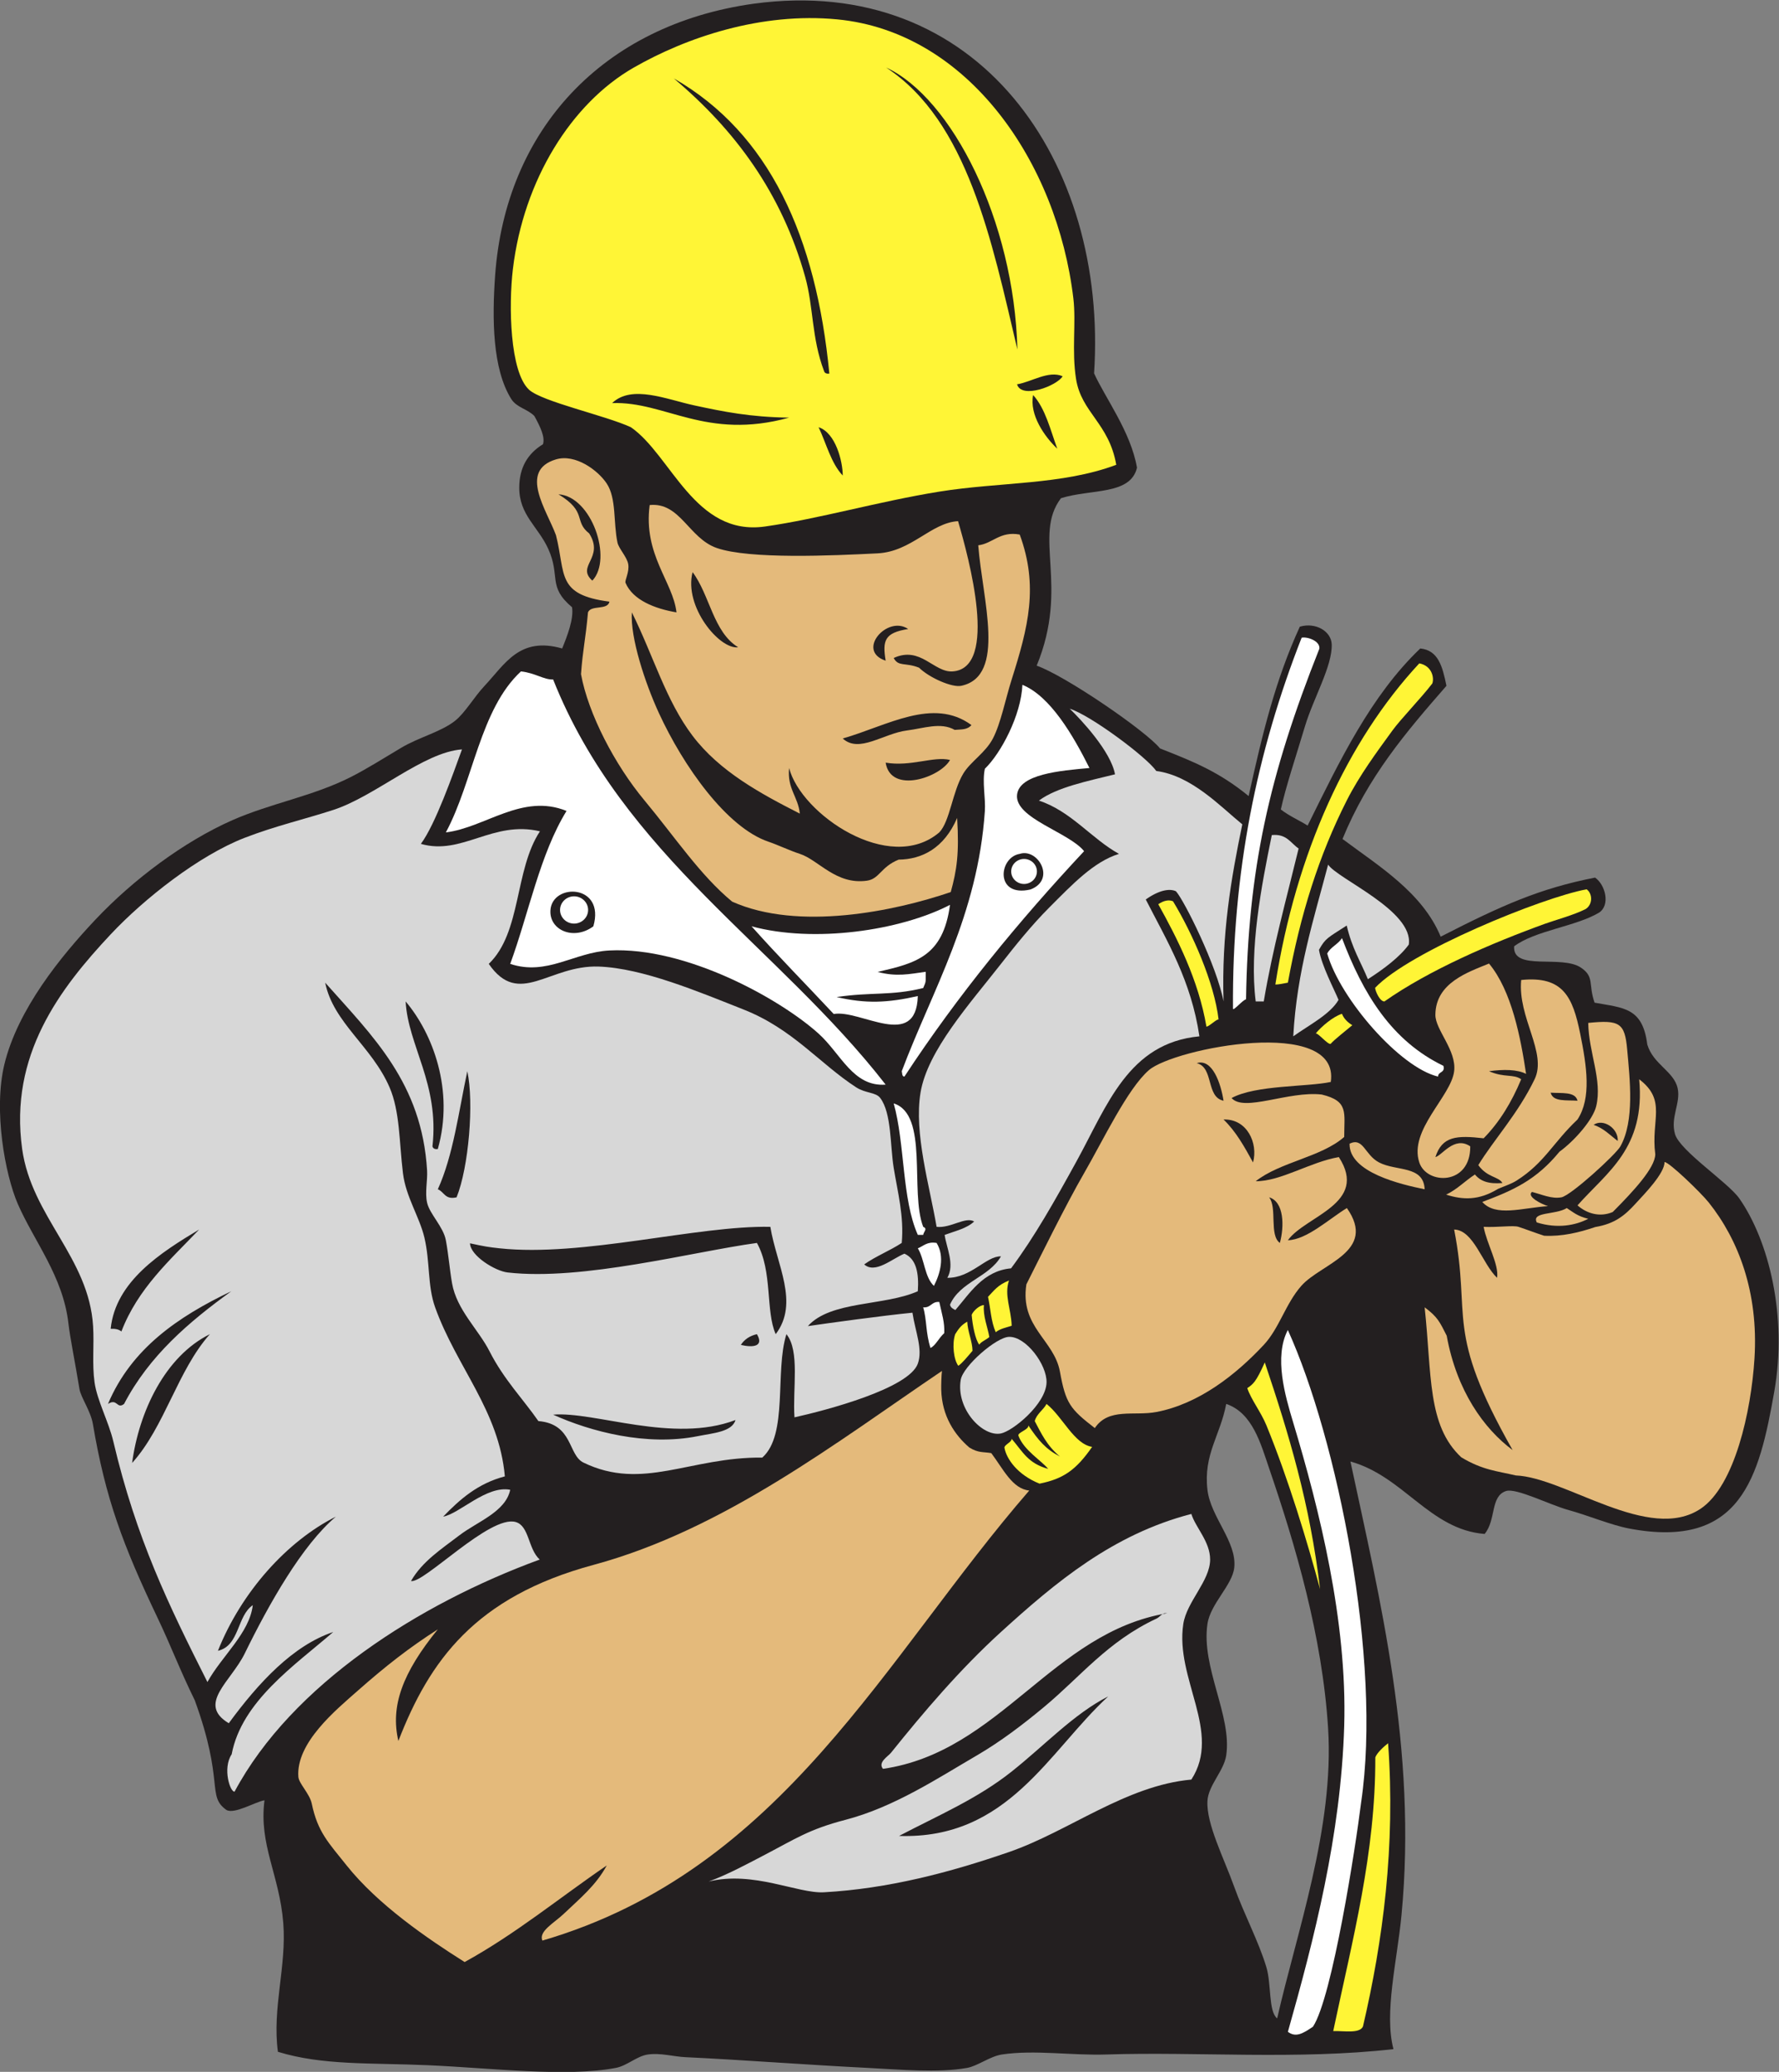
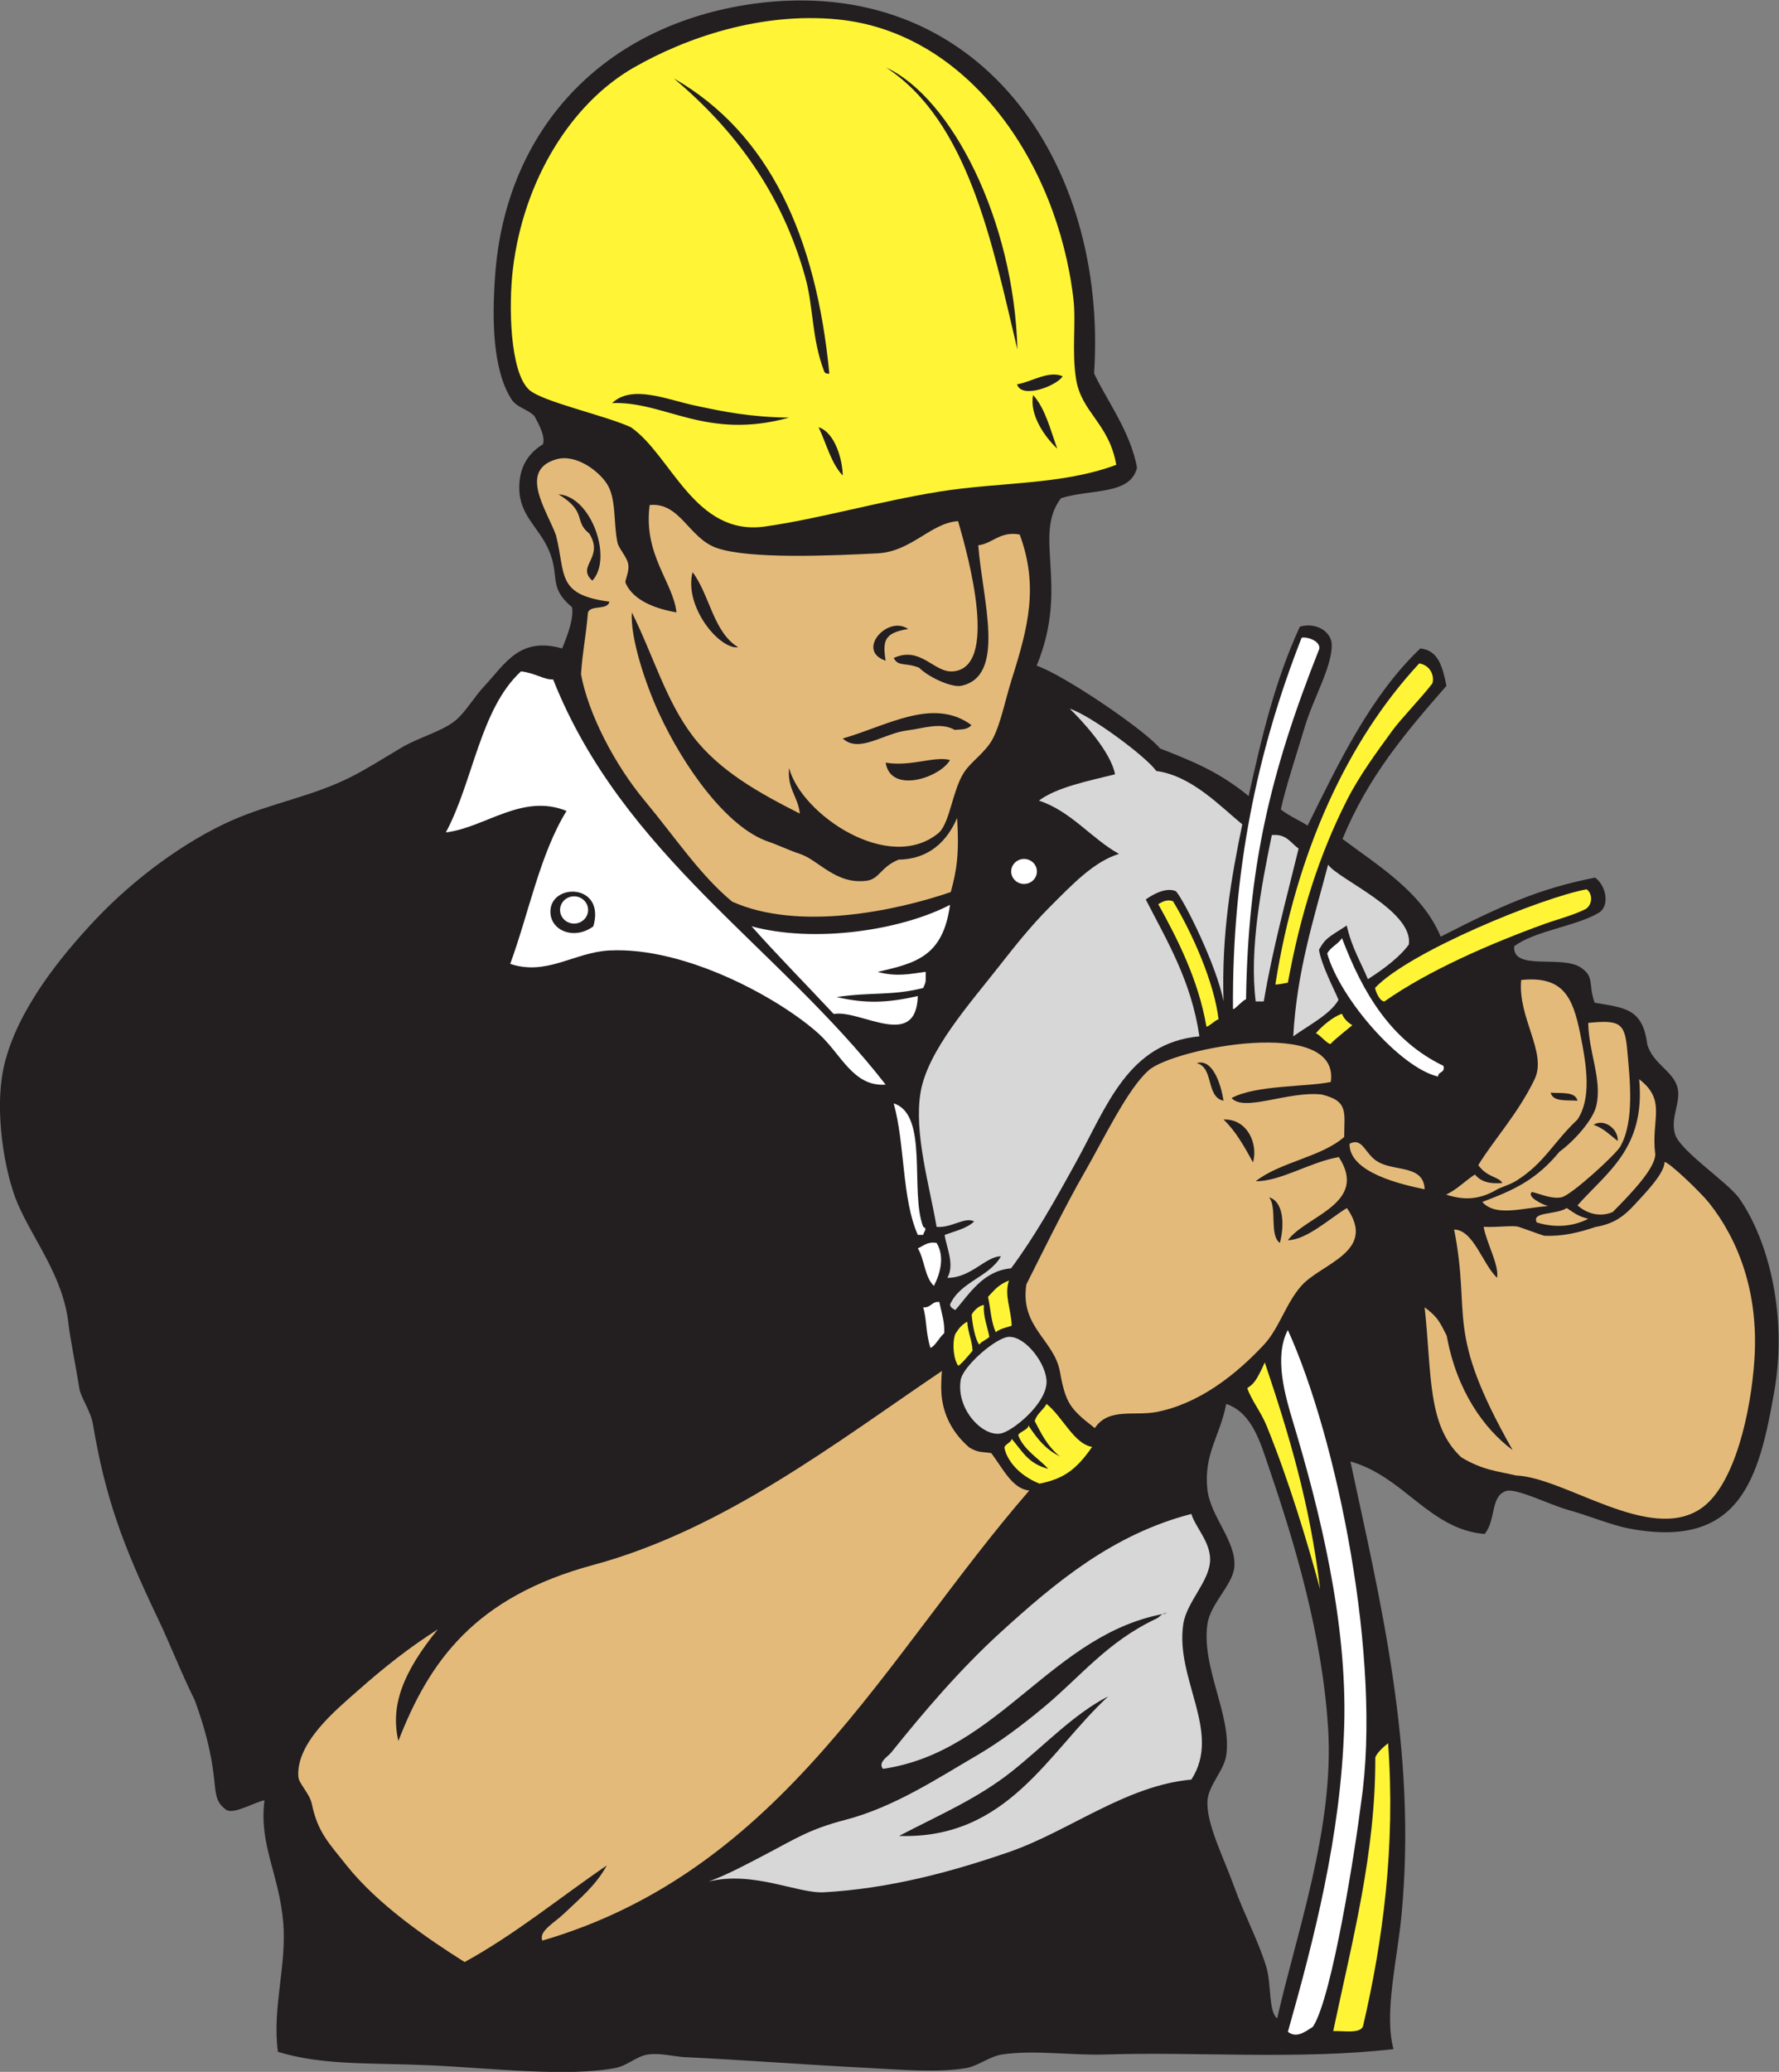
<svg xmlns="http://www.w3.org/2000/svg" viewBox="0 0 634.56 738.573" height="738.573" width="634.56" xml:space="preserve" id="svg2" version="1.1">
  <rect x="0" y="0" width="634.56" height="738.573" fill="#808080" stroke="none" />
  <defs id="defs6" />
  <g transform="matrix(1.333,0,0,-1.333,0,738.573)" id="g10">
    <g transform="scale(0.1)" id="g12">
      <path id="path14" style="fill:#231f20;fill-opacity:1;fill-rule:evenodd;stroke:none" d="M 743.648,53.586 C 727.914,169.746 767.203,282.637 758,398.02 c -10.289,129.003 -65.781,209.539 -50.23,328.164 -23.086,-3.293 -80.856,-38.403 -102.071,-25.696 -53.344,38.078 -4.511,73.391 -84.5,293.117 -40.668,82.745 -62.508,142.855 -100.457,222.445 -91.062,190.99 -138.601,316.97 -172.211,516.65 -5.758,34.09 -32.269,71.08 -35.879,93.28 -11.089,68.1 -25.367,138.26 -29.461,174.81 -14.171,126.53 -92.398,220.88 -135.589,320.32 -33.957,78.21 -65.637,250.16 -35.879,373.13 35.602,147.09 150.773,288.76 243.98,387.49 100.813,106.78 236.555,208.49 365.961,265.5 103.121,45.43 213.809,63.57 315.731,114.81 42.757,21.5 90.875,51.85 136.335,78.93 47.36,28.21 105.73,42.13 143.51,71.76 27.25,21.36 51.05,63.58 78.94,93.29 55.44,59.03 93.96,133.12 208.09,100.46 13.46,33 31.55,79.26 26.42,110.31 -66.03,55.7 -30.28,81.96 -63.44,155.56 -27.23,60.43 -78.05,90.72 -77.79,164.67 0.19,53.1 22.53,90.71 63.49,115.64 5.88,19.05 -6.53,45.49 -23.03,75.5 -19.21,19.31 -47.49,22.44 -61.98,45.65 -50.23,80.45 -51.38,213.9 -43.06,330.09 27.86,388.98 287.07,670.32 691.64,726.83 602.32,81.96 948.3,-424.01 911.12,-988.46 29.67,-65.65 98.45,-156.77 114.81,-252.44 -17.57,-73.85 -123.19,-56.15 -203.5,-81.52 -76.12,-100.98 23.37,-233.2 -64.89,-447.79 75.94,-26.54 291.46,-173.8 330.08,-221.38 92.5,-36.31 158.59,-63.28 237.1,-127.33 37.64,170.48 71.69,310.15 136.95,452.98 43,12.52 84.13,-12.63 85.32,-47.34 1.96,-57.86 -49.19,-144.37 -71.57,-219.07 -25.44,-84.91 -50.92,-160.15 -64.58,-222.44 21.43,-16.84 48.12,-28.44 71.75,-43.06 85.45,172.88 169.14,347.51 301.38,473.6 47.94,-4.69 59.43,-47.53 70.04,-99.86 -109.3,-125.11 -210,-243.34 -278.14,-409.62 95.79,-71.65 213.75,-142.8 262.72,-261.26 162.94,83.44 264.46,128.89 413.05,158.01 27.62,-18.82 41.56,-73.64 10.6,-93.78 -62.42,-37.15 -170.86,-47.67 -227.12,-89.95 -4.49,-67.66 127.61,-21.6 179.38,-57.45 36.21,-25.07 18.51,-43.36 35.88,-93.29 78.04,-14.26 128.59,-12.9 141.03,-111.8 16.07,-53.98 71.72,-71.56 81.43,-117.81 8.24,-39.27 -20.24,-77.65 -7.17,-121.99 13.16,-44.67 142.5,-129.59 172.2,-172.23 78.44,-112.5 129.12,-313.76 93.3,-516.64 -40.42,-228.97 -89.04,-422.14 -387.49,-365.96 -49.42,9.3 -107.71,34.35 -165.06,50.22 -47.15,13.06 -137.99,58.93 -165.02,50.23 -42.69,-13.72 -26.12,-77.02 -57.41,-114.8 -146.86,11.53 -216.55,154.11 -359.08,193.75 C 3691.6,1266.74 3792.59,862.188 3750.27,419.543 3738.47,296.211 3703.23,157.832 3728.73,60.762 3473.07,31.75 3202.27,54.258 2960.94,46.418 c -94.03,-3.059 -192.63,13.062 -279.85,0 -31.89,-4.785 -65,-30.844 -93.3,-35.879 -78.1,-13.938 -179.76,-4.277 -265.49,0 -164.38,8.184 -341.16,21.875 -487.94,28.699 -32.39,1.504 -66.25,11.926 -100.47,7.18 -29.78,-4.145 -55.61,-30.109 -86.11,-35.879 C 1515.26,-14.602 1316.53,10.188 1145.49,17.707 991,24.504 864.043,16.672 743.648,53.586 Z M 3417.54,142.949 c -23.54,18.313 -15.23,91.145 -28.7,136.34 -20.68,69.375 -59.72,141.688 -86.11,215.274 -27.65,77.07 -75.02,168.378 -71.75,229.617 2.24,42.375 43.91,80.097 50.22,121.992 15.92,105.723 -67.41,235.508 -50.22,351.598 8.05,54.49 66.77,103.67 71.75,150.7 7.33,69.15 -63.29,134.98 -71.75,208.09 -11.01,94.92 34.08,144.42 50.22,229.62 70.68,-23.95 92.48,-106.96 114.82,-172.22 69.68,-203.57 142.46,-448.3 157.87,-696.038 16.47,-265.317 -84.57,-546.817 -136.35,-774.973 v 0" />
      <path id="path16" style="fill:#fff536;fill-opacity:1;fill-rule:evenodd;stroke:none" d="m 3567.55,109.031 c 52.06,247.153 113.31,475.149 112.62,731.614 3.67,12.253 24.39,30.644 34.22,38.144 20,-275.613 -13.8,-528.035 -67.23,-757.371 -8.74,-19.953 -51.91,-11.367 -79.61,-12.387 v 0" />
      <path id="path18" style="fill:#ffffff;fill-opacity:1;fill-rule:evenodd;stroke:none" d="m 3446.25,107.07 c 69.68,246.399 141.85,524.414 150.68,818.028 8.43,280.322 -66.75,580.012 -136.33,810.852 -21.89,72.59 -52.15,175.67 -14.51,247.94 131.58,-289.46 252.76,-883.19 196.04,-1263.831 -14.3,-116.688 -77.15,-521.368 -128.8,-599.329 -27.55,-18.906 -46.31,-29.402 -67.08,-13.66 v 0" />
      <path id="path20" style="fill:#e4ba7b;fill-opacity:1;fill-rule:evenodd;stroke:none" d="m 1171.55,1183.42 c -94.67,-116.38 -127.37,-205.471 -105.52,-298.479 82.93,213.649 204.66,385.079 521.71,470.699 350.75,94.7 653.86,330.59 932.85,518.79 -1.59,-12.05 -2.17,-39.59 -1.95,-49.82 1.64,-71.61 36.67,-121.87 75.1,-154.96 23.99,-14.94 37.39,-11.27 58.82,-15.04 32.03,-42.49 56.18,-95.46 101.61,-100.03 C 2367.25,1109.1 2095.51,539.316 1451.4,351.047 c -10.85,24.805 31.67,47.156 57.41,71.758 41.51,39.668 85.69,75.3 114.82,129.148 -126.52,-86.355 -243,-182.762 -380.33,-258.32 -99.45,62.644 -232,153.269 -315.726,258.32 -48.433,60.774 -77.422,89.063 -93.281,165.051 -5.668,27.156 -34.504,53.758 -35.875,71.758 -6.977,91.238 101.273,179.656 157.859,229.618 77.553,68.48 139.213,116.23 215.273,165.04 v 0" />
      <path id="path22" style="fill:#d7d7d7;fill-opacity:1;fill-rule:evenodd;stroke:none" d="m 3123.34,1226.48 c -307.52,-51.32 -447.19,-370.796 -760.62,-416.187 -14.48,17.395 13.62,33.203 21.52,43.047 86.64,107.851 184.21,222.88 294.21,322.91 145.62,132.42 299.32,261.37 509.46,315.73 11.09,-36.17 50.39,-74.05 50.24,-121.99 -0.18,-57.2 -62.62,-112.43 -71.76,-172.22 -22.45,-147.03 103.95,-289.325 21.52,-416.188 C 3012.93,765.906 2860.06,643.125 2699.97,587.832 2541,532.949 2377.19,489.934 2204.85,480.195 c -70.05,-3.945 -189.01,58.184 -308.55,28.711 51.18,18.965 97.89,44.207 150.68,71.758 80.66,42.09 117.57,67.891 215.28,93.293 130.13,33.809 247.79,111.758 351.6,172.215 64.07,37.297 124.66,83.652 179.39,129.148 99.64,82.82 169.7,175.08 301.39,236.81 8.7,4.07 11.84,11.46 21.52,14.35 2.39,0 4.78,0 7.18,0 z M 2965.48,1004.03 C 2873.86,957.656 2795.65,873.367 2707.15,803.105 2615.48,730.352 2512.27,686.57 2405.76,630.898 2697.71,621.199 2806,857.336 2965.48,1004.03 v 0" />
-       <path id="path24" style="fill:#d7d7d7;fill-opacity:1;fill-rule:evenodd;stroke:none" d="m 627.715,749.348 c -11.586,-2.024 -32.965,61.765 -7.777,99.941 26.656,141.695 168.851,237.831 271.757,326.961 -107.59,-35.95 -199.961,-135.5 -279.543,-243.977 -85.839,51.516 5.957,111.367 42.75,186.567 64.618,132.07 153.711,290.06 243.977,365.96 -130.688,-65.46 -253.043,-201.42 -315.734,-358.79 58.332,13.43 50.418,93.1 93.281,122 -8.766,-74.99 -83.207,-136.08 -121.375,-205.59 -103.75,205.74 -190.387,383.1 -251.758,643.29 -12.5,53.01 -43.383,109.41 -50.23,157.88 -7.008,49.59 -0.852,99.85 -3.965,150.69 -11.239,183.52 -164.442,292.26 -189.782,473.59 -35.086,251.09 100.61,428.84 236.801,574.06 89.719,95.66 236.203,210.94 358.785,258.31 81.625,31.56 160.301,49.58 236.793,74.4 112.705,36.57 241.505,154.65 344.505,161.93 -24.23,-66.67 -71.18,-200.59 -109.99,-252.65 110.03,-31.8 192.22,63.47 318.63,33.58 -68.49,-103.72 -48.98,-270.27 -136.95,-354.51 81.25,-117.76 160.89,-2.47 294.2,-7.18 118.28,-4.17 269.32,-68.22 387.49,-114.8 131.97,-52.03 203.63,-144.75 301.38,-208.1 25.56,-16.56 52.6,-12.68 64.58,-28.7 30.49,-40.78 26.07,-126 35.88,-186.57 10.52,-64.99 28.09,-129.82 21.53,-200.92 -31.77,-20.86 -69.63,-35.61 -100.46,-57.4 29.33,-26.3 74.85,15.41 107.64,28.7 31.58,-13.87 39.23,-51.66 35.87,-100.45 -89.25,-39.92 -233.29,-25.04 -294.2,-93.29 54.18,7.97 198.66,27.88 279.84,35.88 7.44,-50.1 28.37,-97.6 14.36,-136.34 -24.11,-66.65 -245.36,-124.7 -330.08,-143.52 -5.24,76.09 15.02,177.67 -21.53,222.44 -31.51,-100.03 5.13,-268.23 -64.58,-330.07 -192.45,2.08 -320.18,-90.25 -478.48,-13.37 -41.92,20.35 -27.47,103.27 -120.67,111.01 -39.34,56.84 -92.65,111.55 -130.59,186.34 -29.84,58.82 -87.95,110.82 -100.46,182.43 -6.18,35.38 -9.43,76.65 -16.54,114.82 -6.74,36.31 -43.36,70.06 -50.22,100.46 -6.13,27.14 1.58,59.57 0,86.11 -13.91,233.61 -145.073,358.63 -272.678,502.3 21.723,-107.3 124.578,-169.82 172.218,-279.86 27.97,-64.61 25.79,-146.78 35.88,-229.62 7.73,-63.45 44.27,-116.63 57.41,-172.22 15.46,-65.46 8,-128.99 28.7,-186.57 57.58,-160.23 171.01,-276.05 186.57,-452.06 -72.12,-18.77 -120.39,-61.4 -165.05,-107.64 43.4,7.47 115.98,84.13 179.39,71.76 -12.38,-59.2 -88.27,-85.21 -136.34,-121.99 -47.63,-36.46 -98.62,-69.15 -129.15,-121.98 34.07,-7.52 210.63,176.98 279.85,157.85 36.91,-10.19 32.97,-71.69 64.58,-100.45 -322.25,-117.85 -663,-334.05 -816.515,-620.642 z M 561.617,1972.74 C 441.578,1913.39 371.855,1765.47 353.52,1628.32 c 87.398,96.77 121.328,247.02 208.097,344.42 z M 1867.59,1700.08 c 40.3,8.1 91.42,11.34 100.47,43.05 -167.08,-63.49 -377.02,23.75 -487.96,14.34 99.87,-45.13 250.1,-85.03 387.49,-57.39 z m -1535.594,86.1 c 67.289,128.84 173.184,219.09 287.027,301.39 -142.543,-67.95 -267.621,-153.37 -330.082,-301.39 25.196,16.28 23.598,-15.13 43.055,0 z m 1693.464,186.56 c -19.49,-4.42 -33.61,-14.22 -43.05,-28.7 31.5,-7.54 62.8,-4.87 43.05,28.7 z m 35.88,287.04 c -195.22,4.1 -502.13,-81.45 -724.75,-57.4 -28.7,3.09 -40.21,4.87 -78.93,13.36 0.91,-33.38 67.42,-74.16 100.46,-77.95 200.69,-23.1 496.46,55.64 667.34,78.93 42.36,-76.39 22.72,-181.96 50.23,-243.98 63.83,84.07 2.35,185.21 -14.35,287.04 z M 532.914,2252.6 C 430.68,2191.28 309.098,2114.08 296.117,1987.1 c 12.496,0.55 22.317,-1.6 28.703,-7.18 44.532,115.72 129.871,190.65 208.094,272.68 z m 688.866,86.11 c 32.58,80.66 46.83,253.44 28.71,337.26 -23.15,-108.41 -37.69,-225.42 -78.94,-315.74 17.24,-6.68 19,-28.83 50.23,-21.52 z m -136.34,523.83 c 6.38,-118.28 90.65,-220.1 71.76,-387.5 1.59,-5.58 6.01,-8.34 14.35,-7.17 44.52,157.42 -13.72,309.3 -86.11,394.67 v 0" />
      <path id="path26" style="fill:#fff536;fill-opacity:1;fill-rule:evenodd;stroke:none" d="m 3532.36,1291.05 c -34.5,127.67 -85,295 -143.52,437.72 -14.77,36.03 -40.56,68.16 -51.3,99.62 15.94,11 23.07,15.85 46.87,68.78 64.47,-191.47 120.77,-377.37 147.95,-606.12 v 0" />
      <path id="path28" style="fill:#e4ba7b;fill-opacity:1;fill-rule:evenodd;stroke:none" d="m 3812.21,2044.5 c 35.11,-25.95 40.58,-39.61 58.98,-75.79 26.69,-147.6 99.83,-249.15 176.45,-305.97 -183.83,324.02 -109.74,350.71 -156.51,589.86 52.17,-1.36 75.32,-91.47 114.82,-129.16 5.86,34.7 -27.88,91.6 -35.88,136.34 37.7,-1.87 79.39,4.61 93.28,0 24.11,-8 46.79,-16.8 68.44,-23.77 47.85,-2.59 94.89,8.89 137.08,23.29 53.22,8.9 79.56,31.74 108.03,62.88 23.63,25.85 77.08,80 77.27,110.91 11.71,0.31 96.87,-81.34 118.65,-108.73 78.72,-98.9 133,-239.06 121.99,-416.18 -8.84,-142.41 -53.07,-340.71 -143.51,-401.85 -137.97,-93.28 -363.12,83.56 -495.12,88.59 -49.85,11.82 -88.75,14.06 -145.99,48.54 -91.43,85.17 -78.49,220.62 -97.98,401.04 v 0" />
      <path id="path30" style="fill:#fff536;fill-opacity:1;fill-rule:evenodd;stroke:none" d="m 2707.15,1692.89 c 30.21,-35.36 43.76,-65.7 97.57,-80.38 -18.84,22.98 -64.74,49.49 -79.49,88.45 -3.39,8.99 28.45,16.22 26.47,27.81 27.06,-40.44 46.78,-63.67 84.61,-83.26 -35.38,29.15 -50.77,63.47 -67.47,94.72 4.7,19.22 23.45,30.18 31.59,45.95 43.14,-34.39 74.06,-107.78 121.99,-114.81 -42.97,-61.94 -77.22,-85.66 -140.81,-98.37 -60.02,24.11 -88.22,66.94 -93.61,94.8 -2.82,8.68 18.88,15.15 19.15,25.09 v 0" />
      <path id="path32" style="fill:#d7d7d7;fill-opacity:1;fill-rule:evenodd;stroke:none" d="m 2678.45,1707.25 c -48.99,-10.02 -120.81,65.4 -107.64,143.51 6.13,36.38 94.83,113.87 129.16,114.81 45.44,1.25 101.76,-74.61 100.46,-121.98 -1.57,-57.9 -90.26,-129.86 -121.98,-136.34 v 0" />
      <path id="path34" style="fill:#e4ba7b;fill-opacity:1;fill-rule:evenodd;stroke:none" d="m 3561.05,2647.27 c -63.46,-13.66 -200.55,-7.78 -265.5,-43.06 33.64,-38.28 152.36,19.56 241.19,9.4 72.62,-17.48 60.19,-47.93 60.19,-113.46 -61.29,-53.95 -171.22,-66.76 -236.79,-118.38 67.4,-0.38 144.97,51.12 222.44,64.58 80.88,-124.66 -89.22,-157.01 -136.33,-222.45 51.13,1.56 110.19,57.19 157.86,86.1 82.03,-116.82 -69.25,-148.12 -121.98,-208.09 -42.27,-48.06 -58.8,-113.25 -100.47,-157.86 -75.29,-80.61 -174.2,-157.8 -287.02,-179.4 -60.03,-11.5 -128.1,12.21 -165.05,-43.05 -66.43,51.35 -77.99,66.34 -93.28,150.69 -15.51,85.5 -107.35,119.15 -89.85,233.66 35.22,69.6 104.77,211.55 154.43,297.34 51.04,88.17 116.1,225.67 173.29,275.42 67.68,58.9 512.61,145.6 486.87,-31.44 z m -165.03,-308.56 c 22.12,-28.1 -0.29,-100.75 28.7,-121.99 12.06,43.42 11.78,110.17 -28.7,121.99 z m -121.99,208.1 c 33.01,-31.58 56.05,-73.12 78.93,-114.82 14.14,51.37 -15.93,117.03 -78.93,114.82 z m -71.76,150.69 c 46.32,-11.09 24.08,-90.75 71.76,-100.47 -7.08,45.66 -29.67,113.69 -71.76,100.47 v 0" />
      <path id="path36" style="fill:#ffffff;fill-opacity:1;fill-rule:evenodd;stroke:none" d="m 2470.35,2044.5 c 21.01,-1.87 22.05,16.23 43.05,14.36 7.39,-33.66 14.55,-54.35 13.31,-83.26 -15.16,-13.78 -23.07,-33.22 -36.83,-39.75 -12.91,39.38 -9.69,75.83 -19.53,108.65 v 0" />
      <path id="path38" style="fill:#ffffff;fill-opacity:1;fill-rule:evenodd;stroke:none" d="m 2499.05,2101.91 c -24.86,22.97 -24.96,70.72 -43.05,100.47 15.52,6 24.48,18.57 50.23,14.34 22.25,-36.43 9.92,-81.49 -7.18,-114.81 v 0" />
      <path id="path40" style="fill:#ffffff;fill-opacity:1;fill-rule:evenodd;stroke:none" d="m 2470.35,2238.25 c -4.78,0 -9.57,0 -14.35,0 -42.91,95.81 -34.18,243.27 -64.58,351.61 94.42,-29.61 42.6,-235.55 78.93,-330.08 12.78,-5.27 1.04,-13.06 0,-21.53 v 0" />
      <path id="path42" style="fill:#e4ba7b;fill-opacity:1;fill-rule:evenodd;stroke:none" d="m 3966.41,2326.34 c 82.4,30.9 144.03,58.23 206.41,134.21 41.68,30.37 89.97,86.33 98.48,121.99 16.7,69.97 -19.97,142.05 -21.38,222.59 84.21,8.56 97.83,-0.18 104.2,-70.87 7.4,-82.14 19.95,-190.87 -18.08,-259.21 -12.15,-21.83 -132.43,-131.59 -157.88,-136.34 -26.36,-4.92 -52.57,7.91 -78.93,14.35 -14.59,-12.75 26.17,-32.79 43.06,-37.85 -70.39,-5.05 -140.02,-29.12 -175.88,11.13 z m 297.87,206.11 c 27.02,-8.86 44.1,-27.65 64.58,-43.06 2.25,33.61 -38.92,61.24 -64.58,43.06 v 0" />
      <path id="path44" style="fill:#e4ba7b;fill-opacity:1;fill-rule:evenodd;stroke:none" d="m 3869.61,2345.89 c 29.28,13.77 50.96,36.98 77.11,53.89 15.12,-18.35 37.05,-25.86 73.59,-22.81 -10.51,17.91 -40.04,13.93 -64.59,47.85 42.19,68.97 106.14,137.13 150.69,229.63 34.29,71.19 -45.61,164.52 -35.88,265.49 112.06,11.36 137.94,-45.15 157.87,-143.52 17.54,-86.58 30.6,-172.08 -7.19,-229.61 -65.34,-61.63 -88.21,-115.82 -162.71,-163.16 -15.46,-9.82 -33.78,-15.06 -49.98,-22.37 -51.97,-31.53 -94.03,-29.56 -138.91,-15.39 z m 279.85,272.68 c 5.87,-25.23 42.88,-19.31 71.75,-21.54 -5.87,25.23 -42.88,19.31 -71.75,21.54 v 0" />
      <path id="path46" style="fill:#ffffff;fill-opacity:1;fill-rule:evenodd;stroke:none" d="m 2369.89,2640.09 c -87.12,-6.5 -119.48,82.37 -179.39,136.33 -103.96,93.66 -355.44,232.78 -559.7,222.45 -94.15,-4.76 -167.34,-68.62 -265.51,-35.88 49.96,136.62 79.59,293.55 150.69,409.01 -118.54,48.16 -217.68,-44.66 -322.91,-57.4 73.52,136.97 91.47,329.52 200.93,430.54 37.94,-3.96 61.66,-22.76 86.1,-21.53 187.13,-470.65 602.01,-713.54 889.79,-1083.52 z m -896.96,466.41 c -3.43,-53.88 62.83,-81.73 114.81,-43.05 32.65,113.36 -110.12,116.72 -114.81,43.05 v 0" />
      <path id="path48" style="fill:#ffffff;fill-opacity:1;fill-rule:evenodd;stroke:none" d="m 3848.09,2661.62 c -101.45,23.63 -262.07,207.73 -296.61,328.99 8.64,17.23 28.68,24.6 39.54,41.19 56.47,-149.26 132.62,-274.57 271.41,-341.49 5.23,-19.57 -14.25,-14.43 -14.34,-28.69 v 0" />
-       <path id="path50" style="fill:#ffffff;fill-opacity:1;fill-rule:evenodd;stroke:none" d="m 2420.13,2661.61 c -6.99,0.21 -5.58,8.79 -7.18,14.36 82.18,217.76 203.57,417.16 222.44,696.04 2.29,33.73 -7.61,78.19 0,112.79 43.04,41.56 96.88,142.9 100.47,224.46 75.04,-30.55 136.22,-136.19 179.39,-222.44 -78.99,-7.15 -188.05,-16.35 -193.75,-71.76 -6.45,-62.73 139.31,-100.2 179.39,-150.7 -174.5,-186.67 -337.67,-384.68 -480.76,-602.75 z m 308.54,595.59 c -56.63,-9.1 -67.09,-117.36 28.71,-95.25 69.44,26.24 20,111.3 -28.71,95.25 v 0" />
      <path id="path52" style="fill:#fff536;fill-opacity:1;fill-rule:evenodd;stroke:none" d="m 3520.64,2776.93 c 15.23,18.41 46.53,45.21 70.33,52.55 4.6,-12.46 15.66,-23.43 27.66,-30.44 -16.49,-14.04 -47.83,-38.23 -58.02,-49.93 -7.07,-3.02 -34.37,30.3 -39.97,27.82 v 0" />
      <path id="path54" style="fill:#d7d7d7;fill-opacity:1;fill-rule:evenodd;stroke:none" d="m 3460.6,2769.25 c 9.63,174.54 54.97,313.36 93.29,459.23 24.39,-37.98 229.26,-123.36 215.87,-213.85 -23.82,-32.88 -66.29,-64.93 -109.48,-92.58 -18.57,45.45 -42.71,82.82 -56.62,143.51 -50.48,-32.88 -56.36,-32.92 -74.26,-64.97 7.44,-43.11 40.32,-104.81 52.35,-133.83 -22,-38.6 -80.19,-68.04 -121.15,-97.51 v 0" />
      <path id="path56" style="fill:#fff536;fill-opacity:1;fill-rule:evenodd;stroke:none" d="m 3260.73,2814.42 c -7.18,0 -25.32,-19.21 -32.5,-19.21 -21.14,124.98 -78.74,237.33 -128.85,327.33 14.83,10.1 28.54,12.67 39.51,7.84 51.84,-85.37 110.51,-218.09 121.84,-315.96 v 0" />
      <path id="path58" style="fill:#ffffff;fill-opacity:1;fill-rule:evenodd;stroke:none" d="m 2230.96,2828.95 c -73.91,79.06 -148.83,154.84 -219.85,234.5 166.12,-45.12 396.64,-12.12 531,57.41 -18.81,-139.4 -92.9,-155.86 -193.75,-179.4 51.2,-13.44 84.22,-5.71 128.72,0.39 -0.56,-28.12 2.15,-23.62 -6.73,-43.44 -86.76,-21.31 -137.23,-10.13 -231.68,-24.09 78.17,-18.18 135.96,-15.65 217.33,2.57 -4.56,-146.5 -153.59,-35.14 -225.04,-47.94 v 0" />
      <path id="path60" style="fill:#ffffff;fill-opacity:1;fill-rule:evenodd;stroke:none" d="m 3334.26,2868.18 c -8.34,-1.16 -33.38,-31.05 -34.96,-25.45 -2.66,365.04 64.02,687.67 183.73,992.56 15.3,3.29 49.98,-8.84 47.43,-29.38 -135.79,-341.27 -190.81,-592.77 -196.2,-937.73 v 0" />
      <path id="path62" style="fill:#fff536;fill-opacity:1;fill-rule:evenodd;stroke:none" d="m 3679.6,2898.95 c 91.88,97.06 446.45,241.48 565.99,263.51 16.07,-11.41 16.87,-40.35 -2.58,-52.82 -32.41,-16.42 -80.95,-29.26 -107.9,-39.02 -145.12,-52.51 -311.67,-124.49 -430.54,-208.08 -12.27,-0.32 -24.13,26.96 -24.97,36.41 v 0" />
      <path id="path64" style="fill:#d7d7d7;fill-opacity:1;fill-rule:evenodd;stroke:none" d="m 3381.66,2862.54 c -7.17,0 -14.36,0 -21.52,0 -17.59,138.97 15.15,308.75 43.04,444.89 39.96,4.06 50.28,-21.49 71.76,-35.88 -32.67,-134.77 -69.13,-265.74 -93.28,-409.01 v 0" />
      <path id="path66" style="fill:#fff536;fill-opacity:1;fill-rule:evenodd;stroke:none" d="m 3446.25,2912.77 c -11.6,-2.03 -24.39,-5.25 -33.55,-4.86 55.19,351.42 192.5,651.68 385.16,858.76 34.5,-6.55 40.32,-39.63 34.77,-53.87 -28.78,-37.73 -84.32,-94.98 -106.54,-125.52 C 3684.43,3530 3638,3467.5 3604.11,3400.71 3529.25,3253.14 3479.4,3094.74 3446.25,2912.77 v 0" />
      <path id="path68" style="fill:#e4ba7b;fill-opacity:1;fill-rule:evenodd;stroke:none" d="m 1573.39,3903.01 c 8.04,20.66 52.52,4.88 57.41,28.7 -143.19,18.46 -116.44,73.5 -143.05,177.56 -24.08,66.18 -100.79,172.37 -0.46,202.75 52.6,15.94 113.27,-29.5 136.34,-64.58 26.35,-40.09 17.24,-104.3 28.69,-157.87 3.39,-15.84 25.45,-38.52 28.71,-57.4 3.72,-21.58 -9.94,-43.72 -7.18,-50.23 19.55,-46.01 78.38,-69.13 136.34,-78.93 -9.29,82.03 -89.29,154.35 -71.76,287.03 81.63,8.27 104.54,-88.79 179.4,-114.81 88.05,-30.63 310.02,-20.46 430.53,-14.36 90.68,4.6 142.66,81.72 215.27,86.11 28.97,-98.44 109.21,-393.17 -14.35,-401.84 -50.61,-3.54 -85.8,69.04 -157.86,35.88 12.65,-24.13 30.47,-11.14 67.81,-25.91 27.59,-27.12 88.86,-53.84 113.04,-48.45 121.23,25.78 56.6,230.54 45.39,375.74 38.57,4.48 58.1,38.56 111.01,28.71 50.8,-138.29 22.87,-247.4 -21.52,-387.5 -16.83,-53.08 -29.05,-117.16 -50.24,-157.86 -19.77,-38.02 -59.6,-61.65 -78.93,-93.29 -29.5,-48.25 -35.8,-128.06 -64.58,-157.86 -133.54,-113.44 -370.25,49.05 -401.83,172.22 -5.57,-55.81 24.07,-76.39 28.7,-121.99 -104.66,53.21 -214.7,112.67 -287.02,208.1 -71.5,94.33 -104.42,213.08 -162.47,330.08 -4.59,-67.48 35.35,-188.99 72.43,-269.44 65,-141.01 180.7,-305.78 293.06,-343.84 25.23,-8.54 57.08,-23.85 84,-32.53 49.99,-16.13 96.45,-83.32 179.39,-71.77 33.96,4.74 37.07,37.05 85.05,56.36 61.83,0.72 121.29,29.86 156.49,111.43 5.78,-96.2 -0.99,-139.53 -17.09,-198.17 -149.89,-51.28 -407.66,-104.83 -584.91,-25.65 -85.83,70.89 -151.99,171.42 -235.12,271.31 -78.91,94.82 -149.9,230.71 -169.39,337.02 4.8,66.54 11.97,90.55 18.7,165.28 z m 968.72,-394.67 c -43.48,10.84 -104.59,-18.65 -172.22,-7.17 13.64,-85.37 146.89,-39.2 172.22,7.17 z m -114.81,78.94 c 43.84,5.45 89.92,22.95 127.34,1.5 17.02,1.68 33.14,-0.64 44.87,12.85 -102.56,75.4 -225.7,-1.95 -344.43,-35.88 43.86,-40.42 108.83,13.63 172.22,21.53 z m 2.89,271.23 c -55.42,38.28 -140.66,-58.27 -60.3,-84.67 -8.67,53.68 -3.29,74.65 60.3,84.67 z m -454.96,-48.79 c -66.82,40.82 -75.75,139.52 -121.98,200.92 -23.8,-92.08 72.06,-207.62 121.98,-200.92 z m -480.77,409.01 c 78.08,-47.36 39.98,-71.5 82.15,-104.61 41.57,-65.76 -35.93,-86.63 8.41,-126.22 55.33,58.49 -2.21,225.58 -90.56,230.83 v 0" />
      <path id="path70" style="fill:#fff536;fill-opacity:1;fill-rule:evenodd;stroke:none" d="m 2987,4297.67 c -145.31,-54.47 -311.21,-45.61 -473.6,-71.75 -162.12,-26.12 -322.48,-72.93 -466.42,-93.29 -188.42,-26.66 -250.75,190.81 -358.78,265.5 -67.34,31.28 -238.17,68.37 -272.68,100.46 -51.2,47.64 -54.88,224.59 -43.05,322.91 28.69,238.29 156.55,442.7 322.91,538.18 140.78,80.79 341.02,148.93 545.35,129.15 349.28,-33.79 588.27,-381.81 631.46,-746.26 7.69,-64.89 -4.78,-139.68 7.17,-215.27 14.27,-90.21 87.98,-117.85 107.64,-229.63 z m -796.5,100.46 c 20.81,-43.77 33.14,-96.02 64.58,-129.16 -0.06,37.16 -18.66,114.29 -64.58,129.16 z m 574.05,86.11 c -10.68,-52.54 30.89,-111.76 64.58,-143.52 -18.57,50.8 -31.72,107.01 -64.58,143.52 z m -652.98,-60.46 c -104.8,1.54 -175.19,15.89 -253.29,32.67 -74.62,16.02 -167.58,56.55 -220.31,6.26 142.72,5.16 250.68,-100.26 473.6,-38.93 z m 731.91,110.69 c -37.8,16.39 -83.35,-15.43 -121.98,-21.53 11.89,-40.38 106.98,-3.9 121.98,21.53 z m -1040.46,796.5 c 162.59,-136.86 288.52,-305.04 351.6,-531 22.39,-80.18 17,-163.42 50.23,-251.15 1.59,-5.59 6.01,-8.34 14.35,-7.18 -35.31,366.52 -160.65,643.03 -416.18,789.33 z m 568.15,29.15 c 218.01,-143.17 282.24,-461.92 351.24,-754.1 -8.78,345.31 -176.25,673.29 -351.24,754.1 v 0" />
      <path id="path72" style="fill:#d7d7d7;fill-opacity:1;fill-rule:evenodd;stroke:none" d="m 2556.46,2037.32 c -6.39,3.19 -12.83,6.31 -14.35,14.37 26.92,61.56 104.09,72.9 136.34,129.15 -39.52,1.13 -80.47,-58.17 -143.52,-57.4 20.53,35.48 -2.59,81.34 -7.18,114.81 27.99,10.29 59.4,17.14 78.94,35.88 -23.62,13.74 -62.56,-18.55 -100.46,-14.35 -18.94,110.43 -60.89,250.43 -43.05,358.79 18.51,112.52 132.31,238.34 215.27,344.42 36.78,47.03 81.92,103.46 129.16,150.69 62.02,62.02 118.87,122.42 186.57,143.52 -73.93,40.91 -127.82,114 -214.21,142.44 47.86,35.86 132.8,52.72 203.64,70.29 -10.88,61.02 -90.86,146.44 -121.16,175.44 54.99,-17.08 204.8,-128.24 231.59,-166.5 95.15,-12.66 172.44,-95.85 230.22,-142.74 -30.09,-144.52 -55.8,-293.42 -50.23,-473.59 -17.79,94.79 -105.25,270.31 -127.35,294.67 -17.36,8.18 -46.16,2.69 -80.75,-22 57.62,-112.22 121.76,-217.89 143.51,-365.96 -190.16,-17.83 -246.81,-185.17 -328.39,-333.45 -59,-107.19 -112.07,-201.66 -175.58,-287.02 -74.73,-6.6 -111.21,-67.92 -149.01,-111.46 v 0" />
      <path id="path74" style="fill:#ffffff;fill-opacity:1;fill-rule:evenodd;stroke:none" d="m 1536.18,3143.67 c 20.67,0 37.53,-16.38 37.53,-36.47 0,-20.08 -16.86,-36.46 -37.53,-36.46 -20.68,0 -37.54,16.38 -37.54,36.46 0,20.09 16.86,36.47 37.54,36.47 v 0" />
      <path id="path76" style="fill:#ffffff;fill-opacity:1;fill-rule:evenodd;stroke:none" d="m 2740.23,3243.6 c 18.96,0 34.42,-15.01 34.42,-33.43 0,-18.42 -15.46,-33.43 -34.42,-33.43 -18.95,0 -34.41,15.01 -34.41,33.43 0,18.42 15.46,33.43 34.41,33.43 v 0" />
-       <path id="path78" style="fill:#e4ba7b;fill-opacity:1;fill-rule:evenodd;stroke:none" d="m 3984.43,2963.9 c 60.93,-73.26 84.8,-199.16 99.2,-295.11 -23.63,12.16 -60.18,12.45 -99.2,7.18 41.43,-18.13 65.03,-6.72 86.1,-21.52 -25.3,-60.82 -57.78,-114.45 -100.46,-157.88 -72.26,8.22 -110.95,5.92 -129.16,-50.22 17.52,3.58 50.53,57.7 93.28,28.69 1.04,-105.03 -116.38,-103.56 -136.33,-43.05 -28.57,86.62 84.99,176.3 93.27,243.98 6.84,55.78 -50.45,110.74 -50.22,150.69 0.48,86.29 88.45,114.48 143.52,137.24 z m 127.84,-692.36 c -15.08,29.32 50.56,19.6 80.25,38.46 17.12,-10.93 28.22,-21.73 57.4,-28.7 -33.87,-17.58 -82.26,-27.02 -137.65,-9.76 z m 108.94,45.64 c 78.56,88.87 182.29,152.6 165.05,337.27 74.85,-57.01 30.83,-108.36 43.05,-200.41 -0.27,-36.74 -59.31,-99.84 -113.83,-154.61 -34.8,-14.93 -70.05,-3.73 -94.27,17.75 z m -609.93,165.05 c 37.27,17.77 40.18,-29.95 78.93,-50.24 46.11,-24.13 119.18,-7.35 122,-71.76 -62.33,12.68 -202.93,44.98 -200.93,122 v 0" />
+       <path id="path78" style="fill:#e4ba7b;fill-opacity:1;fill-rule:evenodd;stroke:none" d="m 3984.43,2963.9 z m 127.84,-692.36 c -15.08,29.32 50.56,19.6 80.25,38.46 17.12,-10.93 28.22,-21.73 57.4,-28.7 -33.87,-17.58 -82.26,-27.02 -137.65,-9.76 z m 108.94,45.64 c 78.56,88.87 182.29,152.6 165.05,337.27 74.85,-57.01 30.83,-108.36 43.05,-200.41 -0.27,-36.74 -59.31,-99.84 -113.83,-154.61 -34.8,-14.93 -70.05,-3.73 -94.27,17.75 z m -609.93,165.05 c 37.27,17.77 40.18,-29.95 78.93,-50.24 46.11,-24.13 119.18,-7.35 122,-71.76 -62.33,12.68 -202.93,44.98 -200.93,122 v 0" />
      <path id="path80" style="fill:#fff536;fill-opacity:1;fill-rule:evenodd;stroke:none" d="m 2643.81,2072.6 c 15.95,16.5 25.76,31.64 56.16,43.66 -13.49,-38.9 5.98,-77.16 7.18,-121.05 -14.88,-4.94 -30.61,-7.47 -42.72,-17.24 -13.09,30.19 -13.49,62.67 -20.62,94.63 z m -79.54,-184.39 c -12.29,16.29 -17.16,58.45 -8.3,84.41 8.12,12.7 15.08,24.14 32.32,33.51 0.94,-26.34 13.82,-52.91 14.03,-77.85 -12.09,-14.22 -28.53,-34.33 -38.05,-40.07 z m 56.16,56.47 c -10.66,13.43 -17.96,51.55 -20.37,79.72 4.91,12.01 22.46,26.42 32.84,26.04 -3.04,-28.72 10.24,-59.91 14.44,-85.31 -7.75,-7.22 -22.75,-12.83 -26.91,-20.45 v 0" />
    </g>
  </g>
</svg>